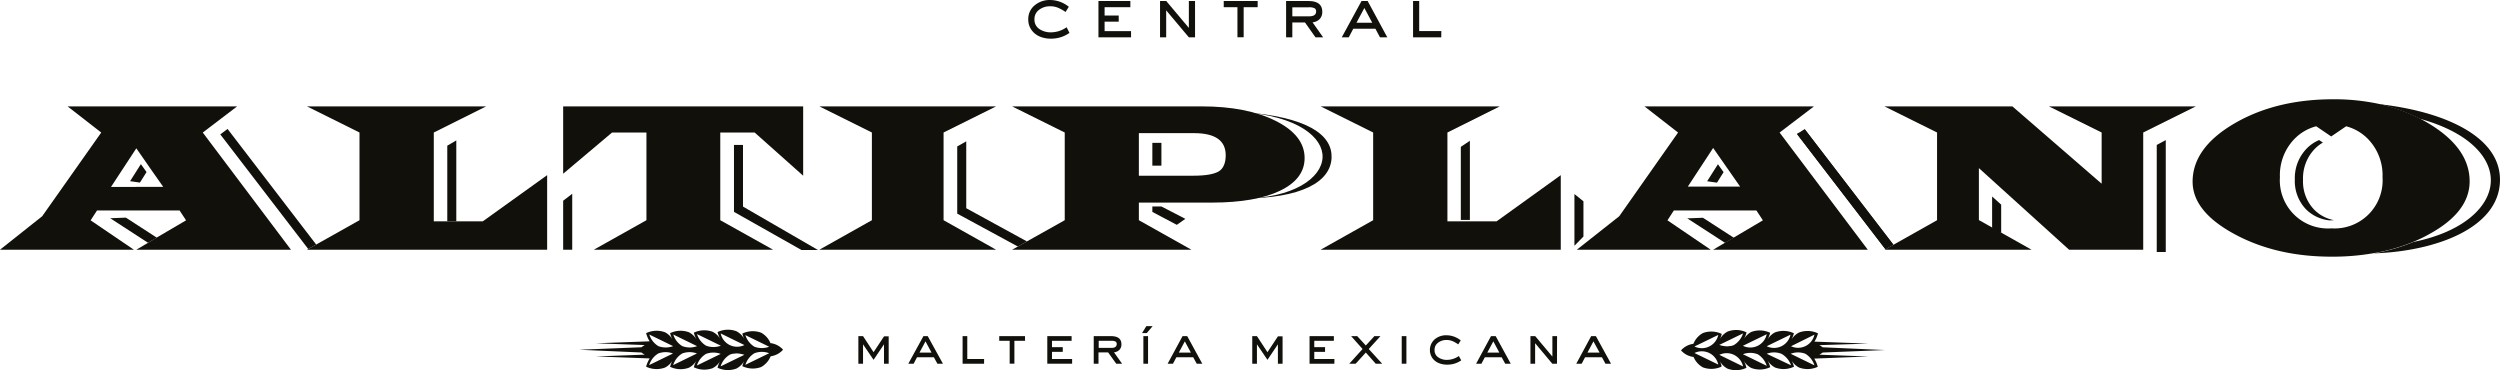
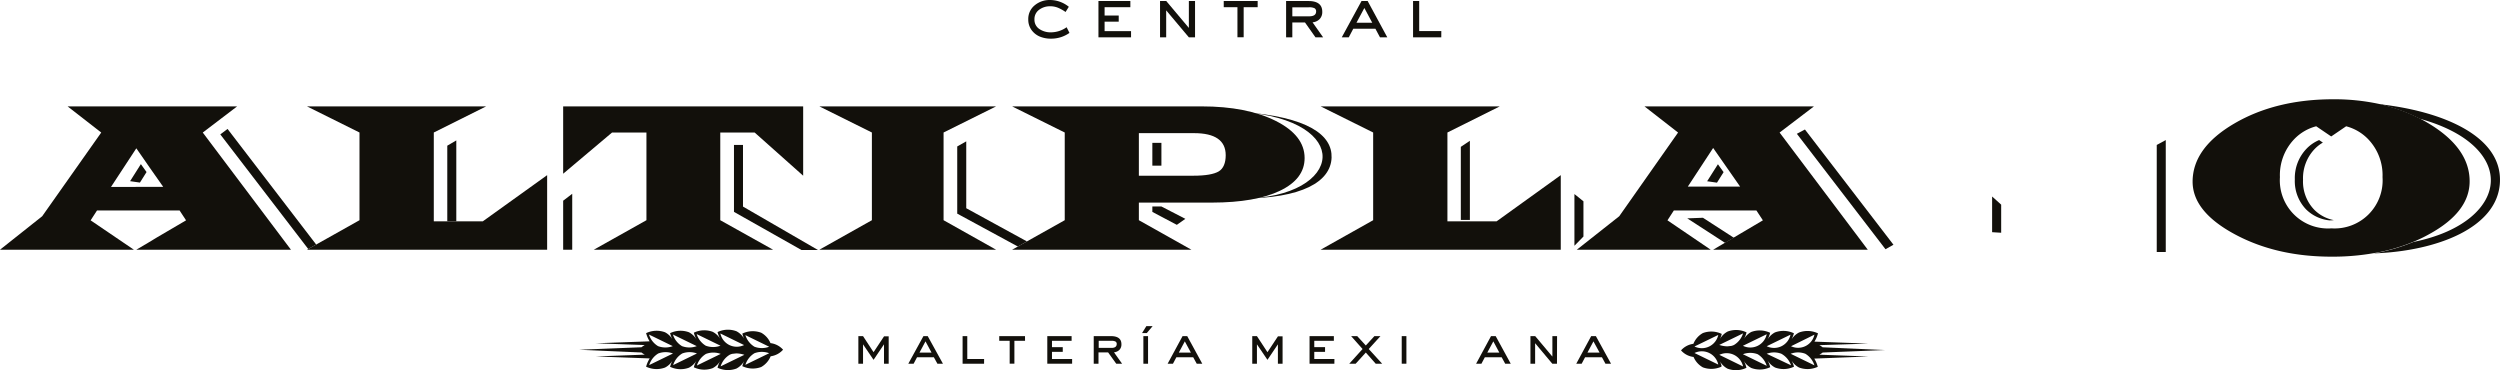
<svg xmlns="http://www.w3.org/2000/svg" viewBox="0 0 582.07 86.22">
  <defs>
    <style>.cls-1{fill:#12100b;}</style>
  </defs>
  <g id="Capa_2" data-name="Capa 2">
    <g id="Layer_1" data-name="Layer 1">
      <polygon class="cls-1" points="71.77 57.98 51.29 31.29 52.98 30.02 73.62 56.94 71.77 57.98" />
      <polygon class="cls-1" points="106.24 32.69 106.24 51.53 104.14 51.53 104.14 33.92 106.24 32.69" />
      <polygon class="cls-1" points="186.61 58.21 170.89 49.33 170.89 33.75 172.99 33.75 172.99 48.1 190.45 58.21 186.61 58.21" />
      <polygon class="cls-1" points="274 52.35 268.3 49.34 268.3 48.07 270.4 48.07 270.4 48.07 275.98 50.95 274 52.35" />
      <polygon class="cls-1" points="222.87 34.1 222.87 49.74 236.99 57.4 239.1 56.21 224.97 48.48 224.97 32.91 222.87 34.1" />
      <polygon class="cls-1" points="340.12 34.19 342.23 32.78 342.23 51.2 340.12 51.2 340.12 34.19 340.12 34.19" />
      <polygon class="cls-1" points="504.25 58.68 502.15 58.68 502.15 33.75 504.25 32.61 504.25 58.68" />
-       <polygon class="cls-1" points="25.66 50.81 34.47 56.53 36.5 55.33 29.31 50.67 25.66 50.81" />
      <path class="cls-1" d="M582.06,42.27C581.69,53.05,567.29,58.5,552.62,59a42.35,42.35,0,0,0,9.31-2.67c11.63-2.34,17.82-8.24,18-14.08.19-5.51-5-11.44-16.54-14.6a40,40,0,0,0-9.56-3.41C568.6,25.85,582.44,31.61,582.06,42.27Z" />
      <path class="cls-1" d="M289,46.22h0c12.21,0,18.76-4.83,18.93-9.59.16-4.59-5.65-9.64-19-10.57h0c15.76,1.1,21.28,5.45,21.1,10.64C309.83,42.3,303.16,46.22,289,46.22Z" />
      <polygon class="cls-1" points="133.23 58.15 131.12 58.15 131.12 46.73 133.23 45.12 133.23 58.15" />
      <polygon class="cls-1" points="368.67 55.07 366.57 57.22 366.57 45.18 368.67 46.87 368.67 55.07" />
      <polygon class="cls-1" points="465.93 54.19 463.82 54.06 463.82 45.75 465.93 47.65 465.93 54.19" />
      <polygon class="cls-1" points="439 58.03 418.36 31.15 420.24 30.15 440.85 56.98 439 58.03" />
      <polygon class="cls-1" points="30.29 42.18 32.8 38.21 34.12 40.06 32.58 42.51 30.29 42.18" />
      <line class="cls-1" x1="32.53" y1="42.84" x2="30.29" y2="42.18" />
-       <polygon class="cls-1" points="438.95 58 418.47 31.31 420.16 30.05 440.8 56.96 438.95 58" />
      <polygon class="cls-1" points="392.84 50.84 401.65 56.55 403.68 55.35 396.49 50.7 392.84 50.84" />
      <polygon class="cls-1" points="397.47 42.2 399.98 38.24 401.3 40.08 399.76 42.53 397.47 42.2" />
      <path class="cls-1" d="M534.3,41.78a9.49,9.49,0,0,0,2.65,7,9.05,9.05,0,0,0,5.43,2.53q.5,0,1-.06a8.81,8.81,0,0,1-4.52-2.38,9.45,9.45,0,0,1-2.65-7,9.85,9.85,0,0,1,2.7-7.17,8.59,8.59,0,0,1,1.92-1.5l-.87-.59a8.75,8.75,0,0,0-2.92,2A9.87,9.87,0,0,0,534.3,41.78Z" />
      <rect class="cls-1" x="268.3" y="33.26" width="2.11" height="5.31" />
      <path class="cls-1" d="M34.47,56.53l-2.73,1.61h36L47.21,30.86l8-6.09H15.74l7.83,6.09L9.82,50.35,0,58.14H31.17L21.1,51.3,22.59,49H41.81l1.51,2.3-6.82,4Zm-8.63-13,5.9-9,1.8,2.59,1.29,1.87L38,43.5Z" />
      <path class="cls-1" d="M422.34,24.77l-8,6.09,20.53,27.28h-36l11.58-6.84L408.94,49H389.72l-1.49,2.3,10.07,6.84H367.13L377,50.35,390.7,30.86l-7.82-6.09Zm-23.47,9.68-5.9,9h12.18Z" />
      <path class="cls-1" d="M127.39,40.78V58.14H71.47L83.7,51.27V30.85L71.47,24.77h41.72L101,30.85V51.54H112.4Z" />
      <path class="cls-1" d="M363.39,40.78V58.14H307.48l12.23-6.87V30.85l-12.23-6.08h41.71L337,30.85V51.54h11.44Z" />
      <path class="cls-1" d="M187,24.77V40.91l-11.3-10.06h-8l0,20.42L180,58.14H138.26l12.25-6.87V30.85h-8l-11.39,9.6V24.77Z" />
      <path class="cls-1" d="M190.77,24.77h41.15l-12.23,6.08V51.27l12.23,6.87H190.77L203,51.27V30.85Z" />
      <path class="cls-1" d="M235.65,24.77h44.14q10.5,0,17.23,3.38t6.73,8.65q0,4.85-5.71,7.6t-15.79,2.77H265.16v4.1l12.23,6.87H235.65l12.25-6.87V30.85Zm29.51,16.14h12.72c2.82,0,4.77-.35,5.87-1s1.63-2,1.63-3.77Q285.38,31,278,31H265.16Z" />
-       <path class="cls-1" d="M468.54,24.77l20.78,18V30.85l-12.27-6.08h34.2L499,30.85V58.14H481.74l-21-19v12.1L473,58.14h-34.2L451,51.27V30.85l-12.25-6.08Z" />
      <path class="cls-1" d="M565.57,28.81c-.71-.43-1.42-.83-2.15-1.21a40,40,0,0,0-9.56-3.41h0a49.72,49.72,0,0,0-10.58-1.08q-13.42,0-23.09,5.66t-9.69,13.52c0,4.63,3.26,8.7,9.74,12.21s14,5.26,22.61,5.26a55.47,55.47,0,0,0,9.78-.81,42.35,42.35,0,0,0,9.31-2.67,33.17,33.17,0,0,0,3.55-1.71C571.84,51.12,575,47,575,42.22Q575,34.51,565.57,28.81Zm-22.8,24.36a11.2,11.2,0,0,1-11.94-11.92,12.11,12.11,0,0,1,3.33-8.85,10.88,10.88,0,0,1,5.12-3l3.49,2.37,3.48-2.37a11,11,0,0,1,5.12,3,12.11,12.11,0,0,1,3.35,8.84,11.19,11.19,0,0,1-12,11.92Z" />
      <path class="cls-1" d="M249,7.66A7.34,7.34,0,0,1,244.68,9a6.68,6.68,0,0,1-2.57-.48A4.54,4.54,0,0,1,240.18,7a4.08,4.08,0,0,1-.77-2.47,4.08,4.08,0,0,1,1.48-3.28A5.41,5.41,0,0,1,244.47,0a7,7,0,0,1,4.38,1.58l-.76,1.21a9.41,9.41,0,0,0-1.79-1,4.69,4.69,0,0,0-1.82-.33,4.18,4.18,0,0,0-2.55.82,2.67,2.67,0,0,0-1.08,2.24A2.57,2.57,0,0,0,242,6.76a4.65,4.65,0,0,0,2.68.77,6.36,6.36,0,0,0,3.66-1.19Z" />
      <path class="cls-1" d="M263.34,8.69h-7.59V.24h7.43V1.68h-6V3.62h3.29V5.05h-3.29v2.2h6.16Z" />
      <path class="cls-1" d="M278.24,8.69H276.8l-5.28-6.28V8.69h-1.43V.24h1.45L276.8,6.5V.24h1.44Z" />
      <path class="cls-1" d="M292.82,1.68h-3.26v7h-1.45v-7h-3.19V.24h7.9Z" />
      <path class="cls-1" d="M308.06,8.69h-1.78l-2.44-3.46h-2.95V8.69h-1.45V.24h5.21c2.14,0,3.21.84,3.21,2.5a2.36,2.36,0,0,1-.6,1.69,2.62,2.62,0,0,1-1.66.77Zm-1.63-6a.83.83,0,0,0-.36-.77,2.8,2.8,0,0,0-1.35-.22h-3.83V3.8h3.91C305.89,3.8,306.43,3.42,306.43,2.67Z" />
      <path class="cls-1" d="M323,8.69h-1.7l-1.07-2h-5.15l-1.05,2H312.4L317,.24h1.43ZM319.5,5.3l-1.84-3.44L315.82,5.3Z" />
      <path class="cls-1" d="M335.57,8.69H329V.24h1.43v7h5.15Z" />
      <path class="cls-1" d="M206.91,84.68h-1.09V80.17l-2.43,3.61-2.45-3.61v4.51h-1.09V78.26h1.09L203.39,82l2.44-3.69h1.08Z" />
      <path class="cls-1" d="M219.54,84.68h-1.29l-.82-1.5h-3.92l-.79,1.5h-1.24L215,78.26H216Zm-2.65-2.58-1.41-2.62-1.4,2.62Z" />
      <path class="cls-1" d="M229.12,84.68h-5V78.26h1.09v5.33h3.92Z" />
      <path class="cls-1" d="M238.66,79.35h-2.48v5.33h-1.1V79.35h-2.43V78.26h6Z" />
      <path class="cls-1" d="M249.62,84.68h-5.78V78.26h5.66v1.09h-4.57v1.48h2.51v1.09h-2.51v1.67h4.69Z" />
      <path class="cls-1" d="M261.25,84.68h-1.36L258,82.05h-2.24v2.63h-1.11V78.26h4c1.63,0,2.45.63,2.45,1.89a1.81,1.81,0,0,1-.46,1.3,2.07,2.07,0,0,1-1.27.58ZM260,80.11a.61.61,0,0,0-.28-.59,2,2,0,0,0-1-.17h-2.91V81h3C259.59,81,260,80.68,260,80.11Z" />
      <path class="cls-1" d="M268.36,75.94,267,77.55h-1.1l1-1.61Zm-1.06,8.74h-1.09V78.26h1.09Z" />
      <path class="cls-1" d="M279.92,84.68h-1.29l-.82-1.5h-3.92l-.79,1.5h-1.24l3.47-6.42h1.09Zm-2.65-2.58-1.41-2.62-1.4,2.62Z" />
      <path class="cls-1" d="M298.62,84.68h-1.09V80.17l-2.43,3.61-2.45-3.61v4.51h-1.09V78.26h1.09L295.1,82l2.44-3.69h1.08Z" />
      <path class="cls-1" d="M310.68,84.68H304.9V78.26h5.66v1.09H306v1.48h2.51v1.09H306v1.67h4.69Z" />
      <path class="cls-1" d="M321.8,84.68h-1.5L318,82.08l-2.36,2.6h-1.49l3.09-3.42-2.66-3H316l2,2.18,2-2.18h1.41l-2.73,3Z" />
      <path class="cls-1" d="M327.45,84.68h-1.09V78.26h1.09Z" />
-       <path class="cls-1" d="M340.22,83.9a5.61,5.61,0,0,1-3.25,1,5,5,0,0,1-2-.37,3.39,3.39,0,0,1-1.47-1.16,3.33,3.33,0,0,1,.54-4.37,4.09,4.09,0,0,1,2.72-.94,5.31,5.31,0,0,1,3.34,1.2l-.58.92a7.9,7.9,0,0,0-1.36-.77,3.69,3.69,0,0,0-1.38-.25,3.12,3.12,0,0,0-1.95.63,2,2,0,0,0-.82,1.71,1.92,1.92,0,0,0,.86,1.7,3.42,3.42,0,0,0,2,.59,4.85,4.85,0,0,0,2.79-.9Z" />
      <path class="cls-1" d="M351.74,84.68h-1.29l-.82-1.5h-3.92l-.79,1.5h-1.24l3.47-6.42h1.09Zm-2.65-2.58-1.4-2.62-1.41,2.62Z" />
      <path class="cls-1" d="M362.51,84.68h-1.09l-4-4.77v4.77h-1.09V78.26h1.11l4,4.76V78.26h1.09Z" />
      <path class="cls-1" d="M375.09,84.68h-1.3l-.81-1.5h-3.93l-.79,1.5H367l3.47-6.42h1.1Zm-2.66-2.58L371,79.48l-1.4,2.62Z" />
-       <path class="cls-1" d="M172.83,77.67l.07.25a6.41,6.41,0,0,0,.35.93,4.46,4.46,0,0,0-1.79-1.73,5.65,5.65,0,0,0-4.17.09l-.23.11.07.24a6.21,6.21,0,0,0,.58,1.37,4.47,4.47,0,0,0-1.77-1.67,5.61,5.61,0,0,0-4.16.09l-.23.1.06.25a6.31,6.31,0,0,0,.57,1.35,4.52,4.52,0,0,0-1.77-1.69,5.64,5.64,0,0,0-4.16.1l-.24.1.07.24a6,6,0,0,0,.47,1.17,4.4,4.4,0,0,0-1.72-1.61,5.64,5.64,0,0,0-4.16.1l-.24.1.07.24a6.88,6.88,0,0,0,.75,1.67l-12.53.46,11.4.41a5.41,5.41,0,0,0-.77.51l-14.52.58,14.52.64a5.12,5.12,0,0,0,.77.5l-11.4.42,12.55.46a6.9,6.9,0,0,0-.77,1.69l-.07.24.24.1a5.64,5.64,0,0,0,4.16.1A4.4,4.4,0,0,0,156.55,84a6,6,0,0,0-.47,1.17l-.07.24.24.1a5.64,5.64,0,0,0,4.16.1,4.45,4.45,0,0,0,1.77-1.69,6.31,6.31,0,0,0-.57,1.35l-.06.25.23.1a5.61,5.61,0,0,0,4.16.09A4.41,4.41,0,0,0,167.71,84a6.21,6.21,0,0,0-.58,1.37l-.07.25.23.1a5.65,5.65,0,0,0,4.17.09,4.4,4.4,0,0,0,1.79-1.73,6.41,6.41,0,0,0-.35.93l-.07.25.24.1a5.61,5.61,0,0,0,4.16.09,5.06,5.06,0,0,0,2.2-2.5,4.67,4.67,0,0,0,2.89-1.53,4.66,4.66,0,0,0-2.93-1.53,4.94,4.94,0,0,0-2.16-2.42,5.61,5.61,0,0,0-4.16.09Zm-8.31,3.52h-.05l0,0,.08,0m8.77-.85v0a3.9,3.9,0,0,1-5.52-2.7Zm-5.49.15a4.89,4.89,0,0,1-3.43,0,4.83,4.83,0,0,1-2.11-2.7Zm-5.53.1a4.89,4.89,0,0,1-3.43,0,4.83,4.83,0,0,1-2.11-2.7Zm-5.58,0a4.89,4.89,0,0,1-3.43,0,4.83,4.83,0,0,1-2.11-2.7ZM151.15,85a4.83,4.83,0,0,1,2.11-2.7,4.89,4.89,0,0,1,3.43,0Zm5.58,0a4.83,4.83,0,0,1,2.11-2.7,4.89,4.89,0,0,1,3.43,0Zm5.53.1a4.83,4.83,0,0,1,2.11-2.7,4.89,4.89,0,0,1,3.43,0Zm5.64-1.46h0l0,.06,0,0m-.12,1.6a4.83,4.83,0,0,1,2.11-2.7,2.87,2.87,0,0,1,.62-.22l.9-.1a6.34,6.34,0,0,1,1.9.33Zm5.77-.36a4.83,4.83,0,0,1,2.11-2.7,4.89,4.89,0,0,1,3.43,0Zm5.54-4.21a4.89,4.89,0,0,1-3.43,0,4.83,4.83,0,0,1-2.11-2.7Z" />
+       <path class="cls-1" d="M172.83,77.67l.07.25a6.41,6.41,0,0,0,.35.93,4.46,4.46,0,0,0-1.79-1.73,5.65,5.65,0,0,0-4.17.09l-.23.11.07.24a6.21,6.21,0,0,0,.58,1.37,4.47,4.47,0,0,0-1.77-1.67,5.61,5.61,0,0,0-4.16.09l-.23.1.06.25a6.31,6.31,0,0,0,.57,1.35,4.52,4.52,0,0,0-1.77-1.69,5.64,5.64,0,0,0-4.16.1l-.24.1.07.24a6,6,0,0,0,.47,1.17,4.4,4.4,0,0,0-1.72-1.61,5.64,5.64,0,0,0-4.16.1l-.24.1.07.24a6.88,6.88,0,0,0,.75,1.67l-12.53.46,11.4.41a5.41,5.41,0,0,0-.77.51l-14.52.58,14.52.64a5.12,5.12,0,0,0,.77.5l-11.4.42,12.55.46a6.9,6.9,0,0,0-.77,1.69l-.07.24.24.1a5.64,5.64,0,0,0,4.16.1A4.4,4.4,0,0,0,156.55,84a6,6,0,0,0-.47,1.17l-.07.24.24.1a5.64,5.64,0,0,0,4.16.1,4.45,4.45,0,0,0,1.77-1.69,6.31,6.31,0,0,0-.57,1.35l-.06.25.23.1a5.61,5.61,0,0,0,4.16.09A4.41,4.41,0,0,0,167.71,84a6.21,6.21,0,0,0-.58,1.37l-.07.25.23.1a5.65,5.65,0,0,0,4.17.09,4.4,4.4,0,0,0,1.79-1.73,6.41,6.41,0,0,0-.35.93l-.07.25.24.1a5.61,5.61,0,0,0,4.16.09,5.06,5.06,0,0,0,2.2-2.5,4.67,4.67,0,0,0,2.89-1.53,4.66,4.66,0,0,0-2.93-1.53,4.94,4.94,0,0,0-2.16-2.42,5.61,5.61,0,0,0-4.16.09Zm-8.31,3.52h-.05m8.77-.85v0a3.9,3.9,0,0,1-5.52-2.7Zm-5.49.15a4.89,4.89,0,0,1-3.43,0,4.83,4.83,0,0,1-2.11-2.7Zm-5.53.1a4.89,4.89,0,0,1-3.43,0,4.83,4.83,0,0,1-2.11-2.7Zm-5.58,0a4.89,4.89,0,0,1-3.43,0,4.83,4.83,0,0,1-2.11-2.7ZM151.15,85a4.83,4.83,0,0,1,2.11-2.7,4.89,4.89,0,0,1,3.43,0Zm5.58,0a4.83,4.83,0,0,1,2.11-2.7,4.89,4.89,0,0,1,3.43,0Zm5.53.1a4.83,4.83,0,0,1,2.11-2.7,4.89,4.89,0,0,1,3.43,0Zm5.64-1.46h0l0,.06,0,0m-.12,1.6a4.83,4.83,0,0,1,2.11-2.7,2.87,2.87,0,0,1,.62-.22l.9-.1a6.34,6.34,0,0,1,1.9.33Zm5.77-.36a4.83,4.83,0,0,1,2.11-2.7,4.89,4.89,0,0,1,3.43,0Zm5.54-4.21a4.89,4.89,0,0,1-3.43,0,4.83,4.83,0,0,1-2.11-2.7Z" />
      <path class="cls-1" d="M400.85,85.29l-.06-.25a5.84,5.84,0,0,0-.36-.93,4.56,4.56,0,0,0,1.8,1.73,5.64,5.64,0,0,0,4.16-.1l.23-.1-.06-.24A6.39,6.39,0,0,0,406,84a4.47,4.47,0,0,0,1.76,1.68,5.65,5.65,0,0,0,4.17-.09l.23-.1-.07-.25a6.59,6.59,0,0,0-.56-1.35,4.33,4.33,0,0,0,1.76,1.68,5.65,5.65,0,0,0,4.17-.09l.23-.1-.06-.24a7.47,7.47,0,0,0-.48-1.17,4.38,4.38,0,0,0,1.72,1.6A5.65,5.65,0,0,0,423,85.5l.23-.1-.07-.24a6.46,6.46,0,0,0-.75-1.67L435,83l-11.41-.42a4.77,4.77,0,0,0,.78-.5l14.51-.58-14.52-.64a4.27,4.27,0,0,0-.77-.5L435,80l-12.55-.46a6.42,6.42,0,0,0,.76-1.69l.07-.24-.23-.1a5.68,5.68,0,0,0-4.17-.1A4.54,4.54,0,0,0,417.13,79a7.47,7.47,0,0,0,.48-1.17l.06-.24-.23-.1a5.68,5.68,0,0,0-4.17-.1,4.36,4.36,0,0,0-1.76,1.69,6.59,6.59,0,0,0,.56-1.35l.07-.25-.23-.1a5.65,5.65,0,0,0-4.17-.09A4.38,4.38,0,0,0,406,79a6.21,6.21,0,0,0,.58-1.37l.06-.25-.23-.1a5.61,5.61,0,0,0-4.16-.09,4.49,4.49,0,0,0-1.8,1.73,6.27,6.27,0,0,0,.36-.93l.06-.25-.23-.1a5.64,5.64,0,0,0-4.17-.09,5,5,0,0,0-2.2,2.5,4.63,4.63,0,0,0-2.88,1.53,4.62,4.62,0,0,0,2.92,1.53,5,5,0,0,0,2.16,2.42,5.64,5.64,0,0,0,4.17-.09Zm8.31-3.52h0l0,0-.08,0m-8.77.85v0a3.9,3.9,0,0,1,5.52,2.7Zm5.49-.15a4.89,4.89,0,0,1,3.43,0,4.83,4.83,0,0,1,2.11,2.7Zm5.54-.1a4.75,4.75,0,0,1,3.42,0A4.92,4.92,0,0,1,417,85.05Zm5.58,0a4.75,4.75,0,0,1,3.42,0,4.84,4.84,0,0,1,2.11,2.69Zm5.53-4.45A3.89,3.89,0,0,1,417,80.61Zm-5.57,0a3.91,3.91,0,0,1-5.54,2.69Zm-5.54-.1a3.9,3.9,0,0,1-5.54,2.69Zm-5.63,1.46h0a.21.21,0,0,0,0-.06l0,0m.12-1.6a4.83,4.83,0,0,1-2.11,2.7,3.15,3.15,0,0,1-.63.22l-.89.1a6.36,6.36,0,0,1-1.91-.33Zm-5.77.36a3.91,3.91,0,0,1-5.54,2.69Zm-5.54,4.21a3.91,3.91,0,0,1,5.54,2.69Z" />
    </g>
  </g>
</svg>